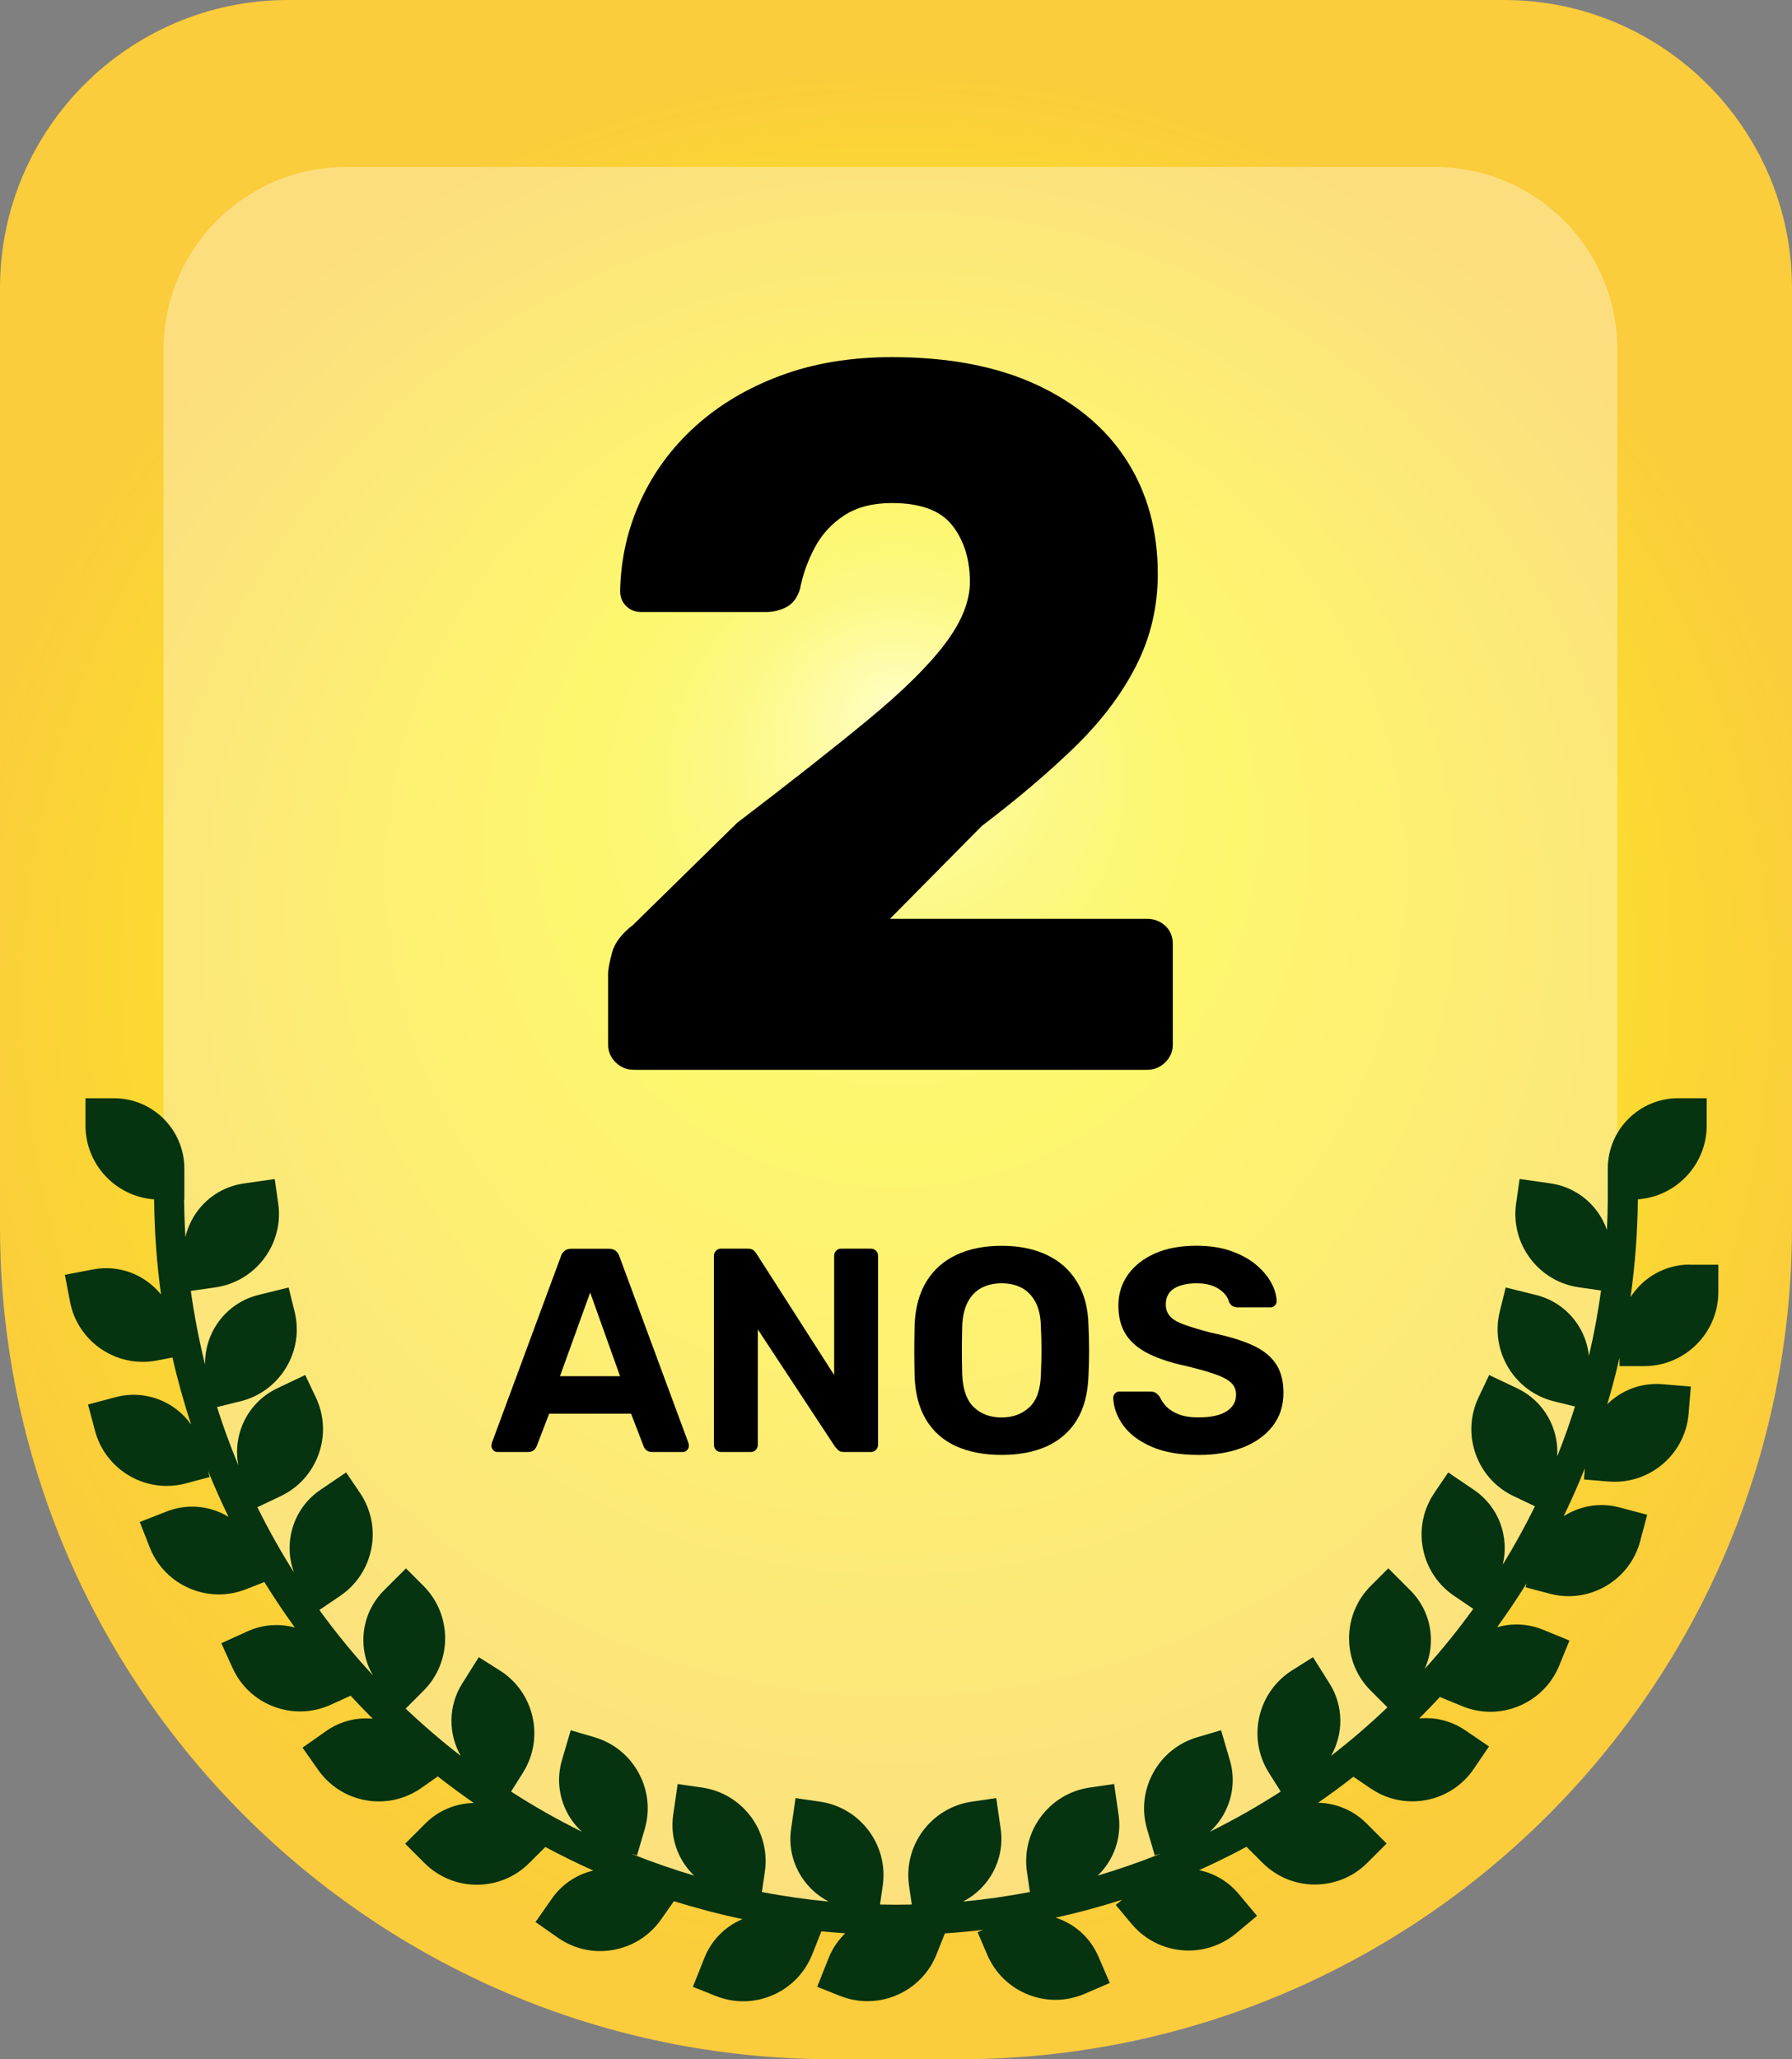
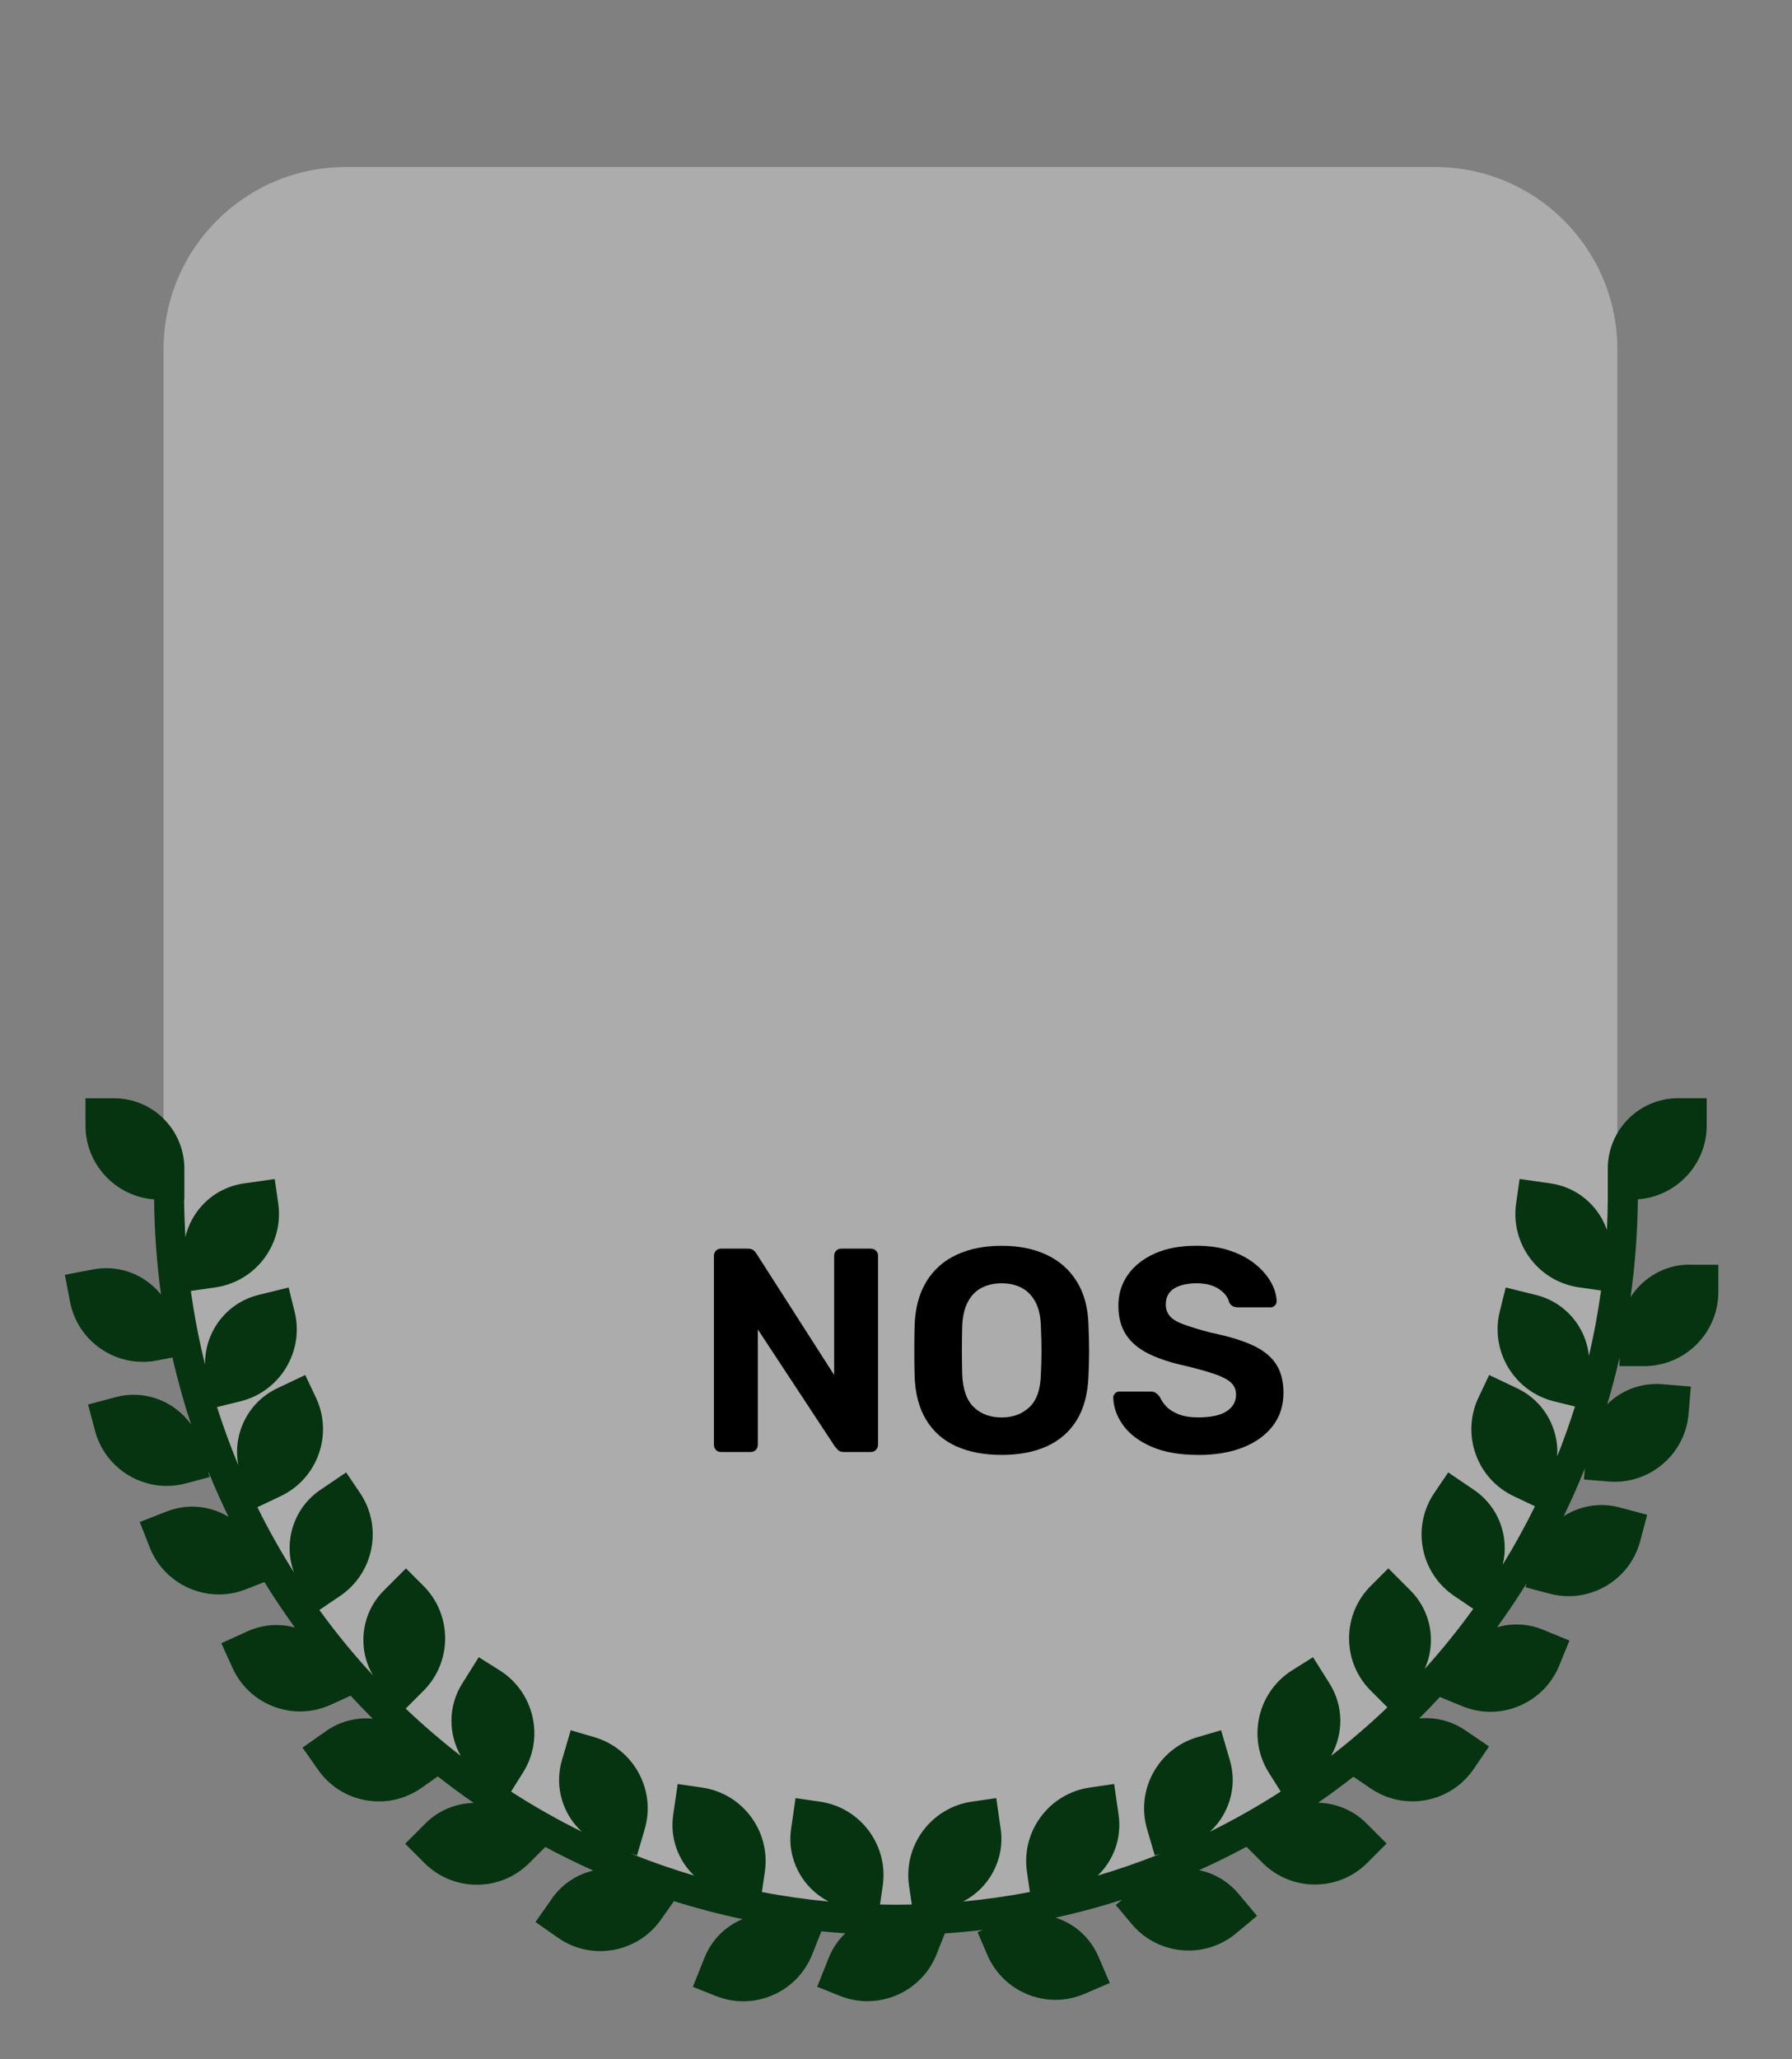
<svg xmlns="http://www.w3.org/2000/svg" id="Camada_1" viewBox="0 0 358.42 411.81">
  <rect x="0" y="0" width="358.42" height="411.81" fill="#808080" stroke="none" />
  <defs>
    <style>.cls-1{fill:#063310;}.cls-2{fill:#fff;opacity:.35;}.cls-3{fill:url(#Gradiente_sem_nome_171);}</style>
    <radialGradient id="Gradiente_sem_nome_171" cx="179.21" cy="205.9" fx="179.21" fy="140.3" r="193.02" gradientUnits="userSpaceOnUse">
      <stop offset="0" stop-color="#ffffa4" />
      <stop offset=".03" stop-color="#fefd90" />
      <stop offset=".1" stop-color="#fdf968" />
      <stop offset=".16" stop-color="#fcf649" />
      <stop offset=".23" stop-color="#fcf333" />
      <stop offset=".29" stop-color="#fcf225" />
      <stop offset=".35" stop-color="#fcf221" />
      <stop offset="1" stop-color="#fbcc3b" />
    </radialGradient>
  </defs>
-   <path class="cls-3" d="M57.63,0h243.16C332.6,0,358.42,25.82,358.42,57.63v187.62c0,91.92-74.63,166.55-166.55,166.55h-25.32C74.63,411.81,0,337.18,0,245.25V57.63C0,25.82,25.82,0,57.63,0Z" />
  <path class="cls-2" d="M69.18,33.4h217.84c20.13,0,36.47,16.34,36.47,36.47v168.67c0,80.24-65.15,145.39-145.39,145.39h0c-80.24,0-145.39-65.15-145.39-145.39V69.87c0-20.13,16.34-36.47,36.47-36.47Z" />
  <path class="cls-1" d="M337.97,252.89c-4.97,0-9.34,2.6-11.84,6.51.9-6.4,1.4-12.93,1.46-19.56,7.68-.55,13.77-6.96,13.77-14.78v-5.44h-5.72c-7.75,0-14.06,6.3-14.06,14.05v6.22h0c-.02,2.03-.07,4.06-.18,6.07-.47-1.36-1.15-2.65-2.04-3.83-2.25-3-5.54-4.95-9.26-5.48l-6.16-.88-.7,4.89c-.56,3.92.44,7.83,2.82,11,2.38,3.17,5.85,5.22,9.77,5.78l4.4.63c-.61,4.43-1.42,8.8-2.43,13.09-.21-2.04-.85-4.02-1.94-5.82-1.94-3.21-5.01-5.48-8.66-6.38l-6.04-1.49-1.19,4.8c-1.96,7.94,2.9,16,10.84,17.96l4.21,1.04c-1.07,3.38-2.26,6.71-3.56,9.98.36-5.57-2.64-11.07-7.99-13.61l-5.62-2.67-2.12,4.47c-1.7,3.58-1.9,7.61-.58,11.34,1.33,3.73,4.03,6.72,7.61,8.42l4.25,2.02c-1.97,4-4.12,7.9-6.44,11.67,1.34-5.54-.77-11.57-5.76-14.95l-5.15-3.49-2.77,4.09c-2.22,3.28-3.04,7.23-2.29,11.12.75,3.89,2.97,7.26,6.25,9.48l3.82,2.59c-3.03,4.19-6.27,8.21-9.73,12.04.82-1.8,1.26-3.76,1.26-5.8,0-3.75-1.46-7.28-4.12-9.94l-4.4-4.4-3.5,3.5c-2.8,2.8-4.35,6.53-4.35,10.49s1.54,7.69,4.35,10.49l3.32,3.32c-3.58,3.43-7.35,6.66-11.28,9.71,2.49-4.36,2.57-9.93-.29-14.47l-3.31-5.27-4.18,2.63c-6.92,4.36-9.01,13.53-4.66,20.46l2.38,3.78c-4.56,2.94-9.29,5.62-14.18,8.04,1.13-1.03,2.1-2.25,2.85-3.63,1.8-3.3,2.21-7.09,1.15-10.7l-1.75-5.97-4.74,1.39c-3.8,1.12-6.94,3.65-8.84,7.13-1.9,3.48-2.33,7.49-1.21,11.29l1.53,5.22,1.24-.37c-4.13,1.66-8.36,3.14-12.67,4.41.55-.53,1.07-1.1,1.54-1.73,2.25-3.01,3.18-6.71,2.65-10.43l-.89-6.16-4.89.71c-8.09,1.18-13.72,8.72-12.55,16.81l.59,4.08c-4.39.84-8.86,1.48-13.38,1.91,5.21-2.66,8.42-8.43,7.54-14.53l-.89-6.16-4.89.71c-8.09,1.18-13.72,8.72-12.55,16.81l.55,3.76c-1.06.02-2.12.04-3.18.04s-2.12-.02-3.18-.04l.55-3.76c1.17-8.09-4.46-15.64-12.55-16.81l-4.89-.71-.89,6.16c-.89,6.11,2.32,11.87,7.54,14.53-4.53-.43-8.99-1.06-13.38-1.91l.59-4.08c1.17-8.09-4.46-15.64-12.55-16.81l-4.89-.71-.89,6.16c-.54,3.72.4,7.42,2.65,10.43.47.63.99,1.2,1.54,1.73-4.31-1.28-8.54-2.75-12.67-4.41l1.24.37,1.53-5.22c1.12-3.8.69-7.81-1.21-11.29-1.9-3.48-5.04-6.01-8.84-7.13l-4.74-1.39-1.75,5.97c-1.06,3.6-.65,7.4,1.15,10.7.75,1.38,1.72,2.59,2.85,3.63-4.89-2.41-9.63-5.1-14.18-8.04l2.38-3.78c4.36-6.92,2.27-16.1-4.66-20.46l-4.18-2.63-3.31,5.27c-2.86,4.54-2.78,10.11-.29,14.47-3.83-2.97-7.51-6.13-11.02-9.46l3.56-3.56c5.78-5.78,5.78-15.19,0-20.98l-3.5-3.5-4.4,4.4c-2.66,2.65-4.12,6.18-4.12,9.94,0,2.52.67,4.93,1.91,7.05-3.82-4.14-7.4-8.5-10.71-13.07l4.16-2.82c6.77-4.59,8.55-13.83,3.96-20.6l-2.77-4.09-5.15,3.49c-5.46,3.7-7.47,10.59-5.28,16.51-2.66-4.2-5.1-8.56-7.32-13.04l4.65-2.21c3.58-1.7,6.28-4.69,7.61-8.42,1.33-3.73,1.13-7.76-.57-11.34l-2.12-4.47-5.62,2.67c-5.92,2.81-8.96,9.26-7.75,15.41-1.58-3.81-3.01-7.7-4.27-11.67l4.67-1.15c3.85-.95,7.09-3.34,9.14-6.73s2.65-7.38,1.7-11.23l-1.19-4.8-6.04,1.49c-6.5,1.61-10.81,7.52-10.67,13.95-1.2-4.83-2.15-9.76-2.85-14.76l4.89-.7c8.1-1.15,13.75-8.68,12.59-16.78l-.7-4.89-6.16.88c-3.72.53-7,2.48-9.26,5.48-1.19,1.59-2.01,3.37-2.44,5.25-.15-2.48-.24-4.98-.27-7.49h.05v-6.22c0-7.75-6.3-14.05-14.05-14.05h-5.72v5.44c0,7.81,6.06,14.21,13.73,14.78.06,6.45.52,12.8,1.38,19.03-.87-1.08-1.9-2.04-3.08-2.84-3.1-2.11-6.84-2.88-10.53-2.18l-5.62,1.07,1.02,5.35c.74,3.89,2.96,7.26,6.23,9.49,2.49,1.69,5.36,2.57,8.31,2.57.93,0,1.87-.09,2.81-.27l3.15-.6c1.03,4.55,2.28,9.02,3.73,13.41-3.3-4.66-9.25-7.04-15.09-5.48l-5.53,1.47,1.4,5.26c1.77,6.63,7.78,11.02,14.34,11.02,1.26,0,2.54-.16,3.81-.5l4.78-1.27-.35-1.31c1.27,3.15,2.65,6.24,4.13,9.28-.54-.32-1.09-.63-1.67-.88-3.44-1.5-7.26-1.57-10.76-.19l-5.33,2.09,1.99,5.07c2.29,5.84,7.9,9.41,13.82,9.41,1.8,0,3.64-.33,5.41-1.03l3.7-1.45c1.92,3.11,3.96,6.15,6.1,9.1-3.16-.86-6.49-.6-9.5.77l-5.21,2.37,2.25,4.95c1.64,3.61,4.59,6.36,8.3,7.74,1.69.63,3.45.95,5.2.95,2.09,0,4.18-.45,6.14-1.34l3.97-1.81c1.44,1.56,2.91,3.1,4.42,4.6-3.32-.31-6.61.55-9.36,2.5l-4.68,3.29,3.13,4.45c2.28,3.24,5.69,5.4,9.59,6.08.86.15,1.72.22,2.57.22,3.03,0,5.98-.93,8.51-2.71l3.26-2.29c2.34,1.84,4.74,3.61,7.19,5.31-3.51.07-7,1.42-9.67,4.1l-4.05,4.05,3.85,3.85c2.8,2.8,6.53,4.35,10.49,4.35s7.69-1.54,10.49-4.35l3.21-3.2c3.13,1.69,6.33,3.26,9.59,4.72-3.36.79-6.28,2.75-8.28,5.6l-3.28,4.69,4.46,3.12c2.52,1.77,5.46,2.69,8.48,2.69.86,0,1.73-.08,2.6-.23,3.9-.69,7.3-2.85,9.58-6.1l2.56-3.65c4.49,1.41,9.07,2.61,13.74,3.59-.05.02-.09.03-.14.05-3.45,1.48-6.11,4.22-7.5,7.71l-2.3,5.78,4.59,1.83c1.78.71,3.64,1.06,5.49,1.06,1.99,0,3.98-.41,5.86-1.22,3.64-1.57,6.45-4.46,7.92-8.14l1.84-4.63c1.59.16,3.18.28,4.78.39-1.4,1.35-2.56,3-3.32,4.92l-2.3,5.78,4.59,1.83c1.79.71,3.65,1.05,5.47,1.05,5.9,0,11.49-3.54,13.8-9.34l1.68-4.22c2.56-.17,5.1-.4,7.62-.7l-1.08.47,1.95,4.54c1.57,3.64,4.46,6.45,8.14,7.92,1.78.71,3.64,1.06,5.49,1.06,1.99,0,3.98-.41,5.86-1.22l5-2.15-2.26-5.26c-1.48-3.45-4.22-6.11-7.71-7.5-.29-.12-.59-.21-.88-.3,4.52-.99,8.95-2.19,13.31-3.59l-1.26,1.05,3.17,3.79c2.93,3.51,7.15,5.32,11.4,5.32,3.35,0,6.72-1.13,9.5-3.44l4.18-3.49-3.67-4.39c-2.06-2.46-4.83-4.11-7.92-4.75,3.22-1.45,6.39-3.01,9.48-4.68l3.2,3.2c2.8,2.8,6.53,4.35,10.49,4.35s7.69-1.54,10.49-4.35l3.85-3.85-4.05-4.05c-2.67-2.67-6.15-4.03-9.66-4.1,2.41-1.67,4.77-3.41,7.07-5.21l3.45,2.35c2.49,1.7,5.37,2.58,8.32,2.58.93,0,1.86-.09,2.79-.26,3.89-.74,7.27-2.95,9.5-6.22l3.06-4.5-4.73-3.22c-2.74-1.87-5.97-2.69-9.23-2.38,1.41-1.4,2.78-2.83,4.13-4.29l4.51,1.85c1.83.75,3.73,1.11,5.6,1.11,5.84,0,11.4-3.48,13.75-9.21l2.06-5.04-5.3-2.17c-3.03-1.24-6.24-1.33-9.17-.49,2.07-2.86,4.04-5.8,5.91-8.8l-.22.81,4.78,1.27c1.27.34,2.56.51,3.84.51,2.58,0,5.12-.68,7.41-2,3.43-1.99,5.88-5.19,6.9-9.02l1.4-5.26-5.53-1.47c-3.96-1.06-7.97-.29-11.18,1.76,1.52-3.13,2.94-6.33,4.24-9.58l-.18,2.23,4.93.41c.41.03.82.05,1.23.05,7.63,0,14.14-5.88,14.77-13.62l.45-5.42-5.7-.47c-3.74-.3-7.38.86-10.24,3.29-.28.23-.53.48-.78.73.91-3.07,1.74-6.18,2.45-9.33v1.69h4.94c8.18,0,14.83-6.66,14.83-14.83v-5.44h-5.72Z" />
-   <path d="M99.51,290.37c-.35,0-.64-.12-.87-.38-.23-.25-.35-.53-.35-.84,0-.19.02-.37.06-.52l13.82-37.35c.12-.43.35-.79.7-1.1.35-.31.83-.46,1.45-.46h7.43c.62,0,1.1.16,1.45.46.35.31.58.68.7,1.1l13.82,37.35c.04.16.06.33.06.52,0,.31-.12.59-.35.84-.23.25-.52.38-.87.38h-6.04c-.58,0-1.01-.13-1.28-.41-.27-.27-.45-.52-.52-.76l-2.5-6.5h-16.38l-2.5,6.5c-.08.23-.25.49-.52.76s-.7.41-1.28.41h-6.04ZM112,275.21h12.02l-5.98-16.73-6.04,16.73Z" />
  <path d="M144.24,290.37c-.43,0-.77-.13-1.04-.41-.27-.27-.41-.62-.41-1.05v-37.75c0-.43.14-.77.41-1.05s.62-.41,1.04-.41h5.29c.58,0,1.01.14,1.28.41.27.27.45.49.52.64l15.51,24.22v-23.81c0-.43.13-.77.41-1.05s.6-.41.99-.41h5.92c.43,0,.77.14,1.05.41.27.27.41.62.41,1.05v37.75c0,.39-.14.73-.41,1.02-.27.29-.62.44-1.05.44h-5.34c-.58,0-1-.15-1.25-.44s-.44-.49-.55-.61l-15.45-23.47v23.06c0,.43-.14.78-.41,1.05s-.62.41-1.04.41h-5.87Z" />
  <path d="M200.35,290.95c-3.52,0-6.56-.58-9.12-1.74-2.56-1.16-4.55-2.91-5.98-5.26s-2.21-5.29-2.32-8.86c-.04-1.66-.06-3.32-.06-4.97s.02-3.32.06-5.02c.12-3.49.9-6.42,2.35-8.8,1.45-2.38,3.46-4.17,6.04-5.37,2.57-1.2,5.58-1.8,9.03-1.8s6.4.6,8.97,1.8c2.58,1.2,4.6,2.99,6.07,5.37,1.47,2.38,2.25,5.31,2.32,8.8.08,1.7.12,3.38.12,5.02s-.04,3.3-.12,4.97c-.12,3.56-.89,6.52-2.32,8.86s-3.43,4.09-5.98,5.26c-2.56,1.16-5.58,1.74-9.06,1.74ZM200.35,283.46c2.25,0,4.09-.69,5.55-2.06s2.22-3.57,2.29-6.59c.08-1.7.12-3.3.12-4.79s-.04-3.07-.12-4.73c-.04-2.01-.41-3.66-1.1-4.94-.7-1.28-1.62-2.22-2.76-2.82-1.14-.6-2.47-.9-3.98-.9s-2.85.3-4.01.9c-1.16.6-2.08,1.54-2.76,2.82-.68,1.28-1.06,2.92-1.13,4.94-.04,1.67-.06,3.24-.06,4.73s.02,3.09.06,4.79c.12,3.02.89,5.22,2.32,6.59,1.43,1.38,3.29,2.06,5.58,2.06Z" />
  <path d="M239.67,290.95c-3.72,0-6.83-.54-9.32-1.63-2.5-1.08-4.39-2.5-5.66-4.24-1.28-1.74-1.96-3.6-2.03-5.58,0-.31.12-.59.35-.84.23-.25.52-.38.87-.38h6.21c.5,0,.89.11,1.16.32.27.21.52.47.75.78.27.66.71,1.3,1.31,1.92.6.62,1.42,1.13,2.47,1.54,1.05.41,2.34.61,3.89.61,2.52,0,4.4-.41,5.66-1.22,1.26-.81,1.89-1.92,1.89-3.31,0-1.01-.34-1.82-1.02-2.44s-1.74-1.18-3.19-1.68-3.38-1.05-5.78-1.63c-2.9-.62-5.37-1.42-7.41-2.41-2.03-.99-3.56-2.27-4.59-3.83-1.03-1.57-1.54-3.51-1.54-5.84s.64-4.39,1.92-6.19c1.28-1.8,3.08-3.21,5.4-4.24,2.32-1.03,5.09-1.54,8.31-1.54,2.59,0,4.89.35,6.88,1.05,1.99.7,3.66,1.61,5,2.73,1.34,1.12,2.35,2.32,3.05,3.6.7,1.28,1.06,2.52,1.1,3.72,0,.31-.12.59-.35.84-.23.25-.52.38-.87.38h-6.5c-.39,0-.74-.08-1.05-.23-.31-.15-.56-.43-.75-.81-.23-1.01-.92-1.89-2.06-2.64-1.14-.76-2.62-1.13-4.44-1.13s-3.4.35-4.5,1.04c-1.1.7-1.66,1.76-1.66,3.2,0,.93.28,1.71.84,2.35.56.64,1.51,1.2,2.85,1.68s3.11,1.02,5.32,1.6c3.41.7,6.18,1.53,8.31,2.5,2.13.97,3.7,2.22,4.71,3.75,1.01,1.53,1.51,3.46,1.51,5.78,0,2.59-.73,4.82-2.18,6.68-1.45,1.86-3.45,3.28-5.98,4.27-2.54.99-5.49,1.48-8.86,1.48Z" />
-   <path d="M126.83,213.94c-1.47,0-2.7-.5-3.7-1.5-1-1-1.5-2.16-1.5-3.5v-14.19c0-.93.27-2.36.8-4.3.53-1.93,1.93-3.76,4.2-5.5l20.79-20.39c10.66-8.13,19.42-15.02,26.28-20.69,6.86-5.66,11.96-10.69,15.29-15.09,3.33-4.4,5-8.53,5-12.39,0-4.53-1.17-8.29-3.5-11.29-2.33-3-6.36-4.5-12.09-4.5-3.87,0-7.06.83-9.59,2.5-2.53,1.67-4.5,3.83-5.9,6.5-1.4,2.67-2.37,5.4-2.9,8.19-.53,1.73-1.43,2.93-2.7,3.6-1.27.67-2.63,1-4.1,1h-24.98c-1.2,0-2.2-.4-3-1.2-.8-.8-1.2-1.8-1.2-3,.13-6.4,1.5-12.42,4.1-18.09,2.6-5.66,6.26-10.62,10.99-14.89,4.73-4.26,10.39-7.63,16.99-10.09,6.6-2.46,14.02-3.7,22.29-3.7,11.32,0,20.95,1.83,28.88,5.5,7.93,3.67,13.96,8.73,18.09,15.19,4.13,6.46,6.2,14.03,6.2,22.68,0,6.53-1.43,12.63-4.3,18.29-2.87,5.67-6.93,11.06-12.19,16.19-5.27,5.13-11.49,10.43-18.69,15.89l-18.39,18.59h51.37c1.46,0,2.7.47,3.7,1.4,1,.93,1.5,2.13,1.5,3.6v20.19c0,1.33-.5,2.5-1.5,3.5-1,1-2.23,1.5-3.7,1.5h-102.53Z" />
</svg>